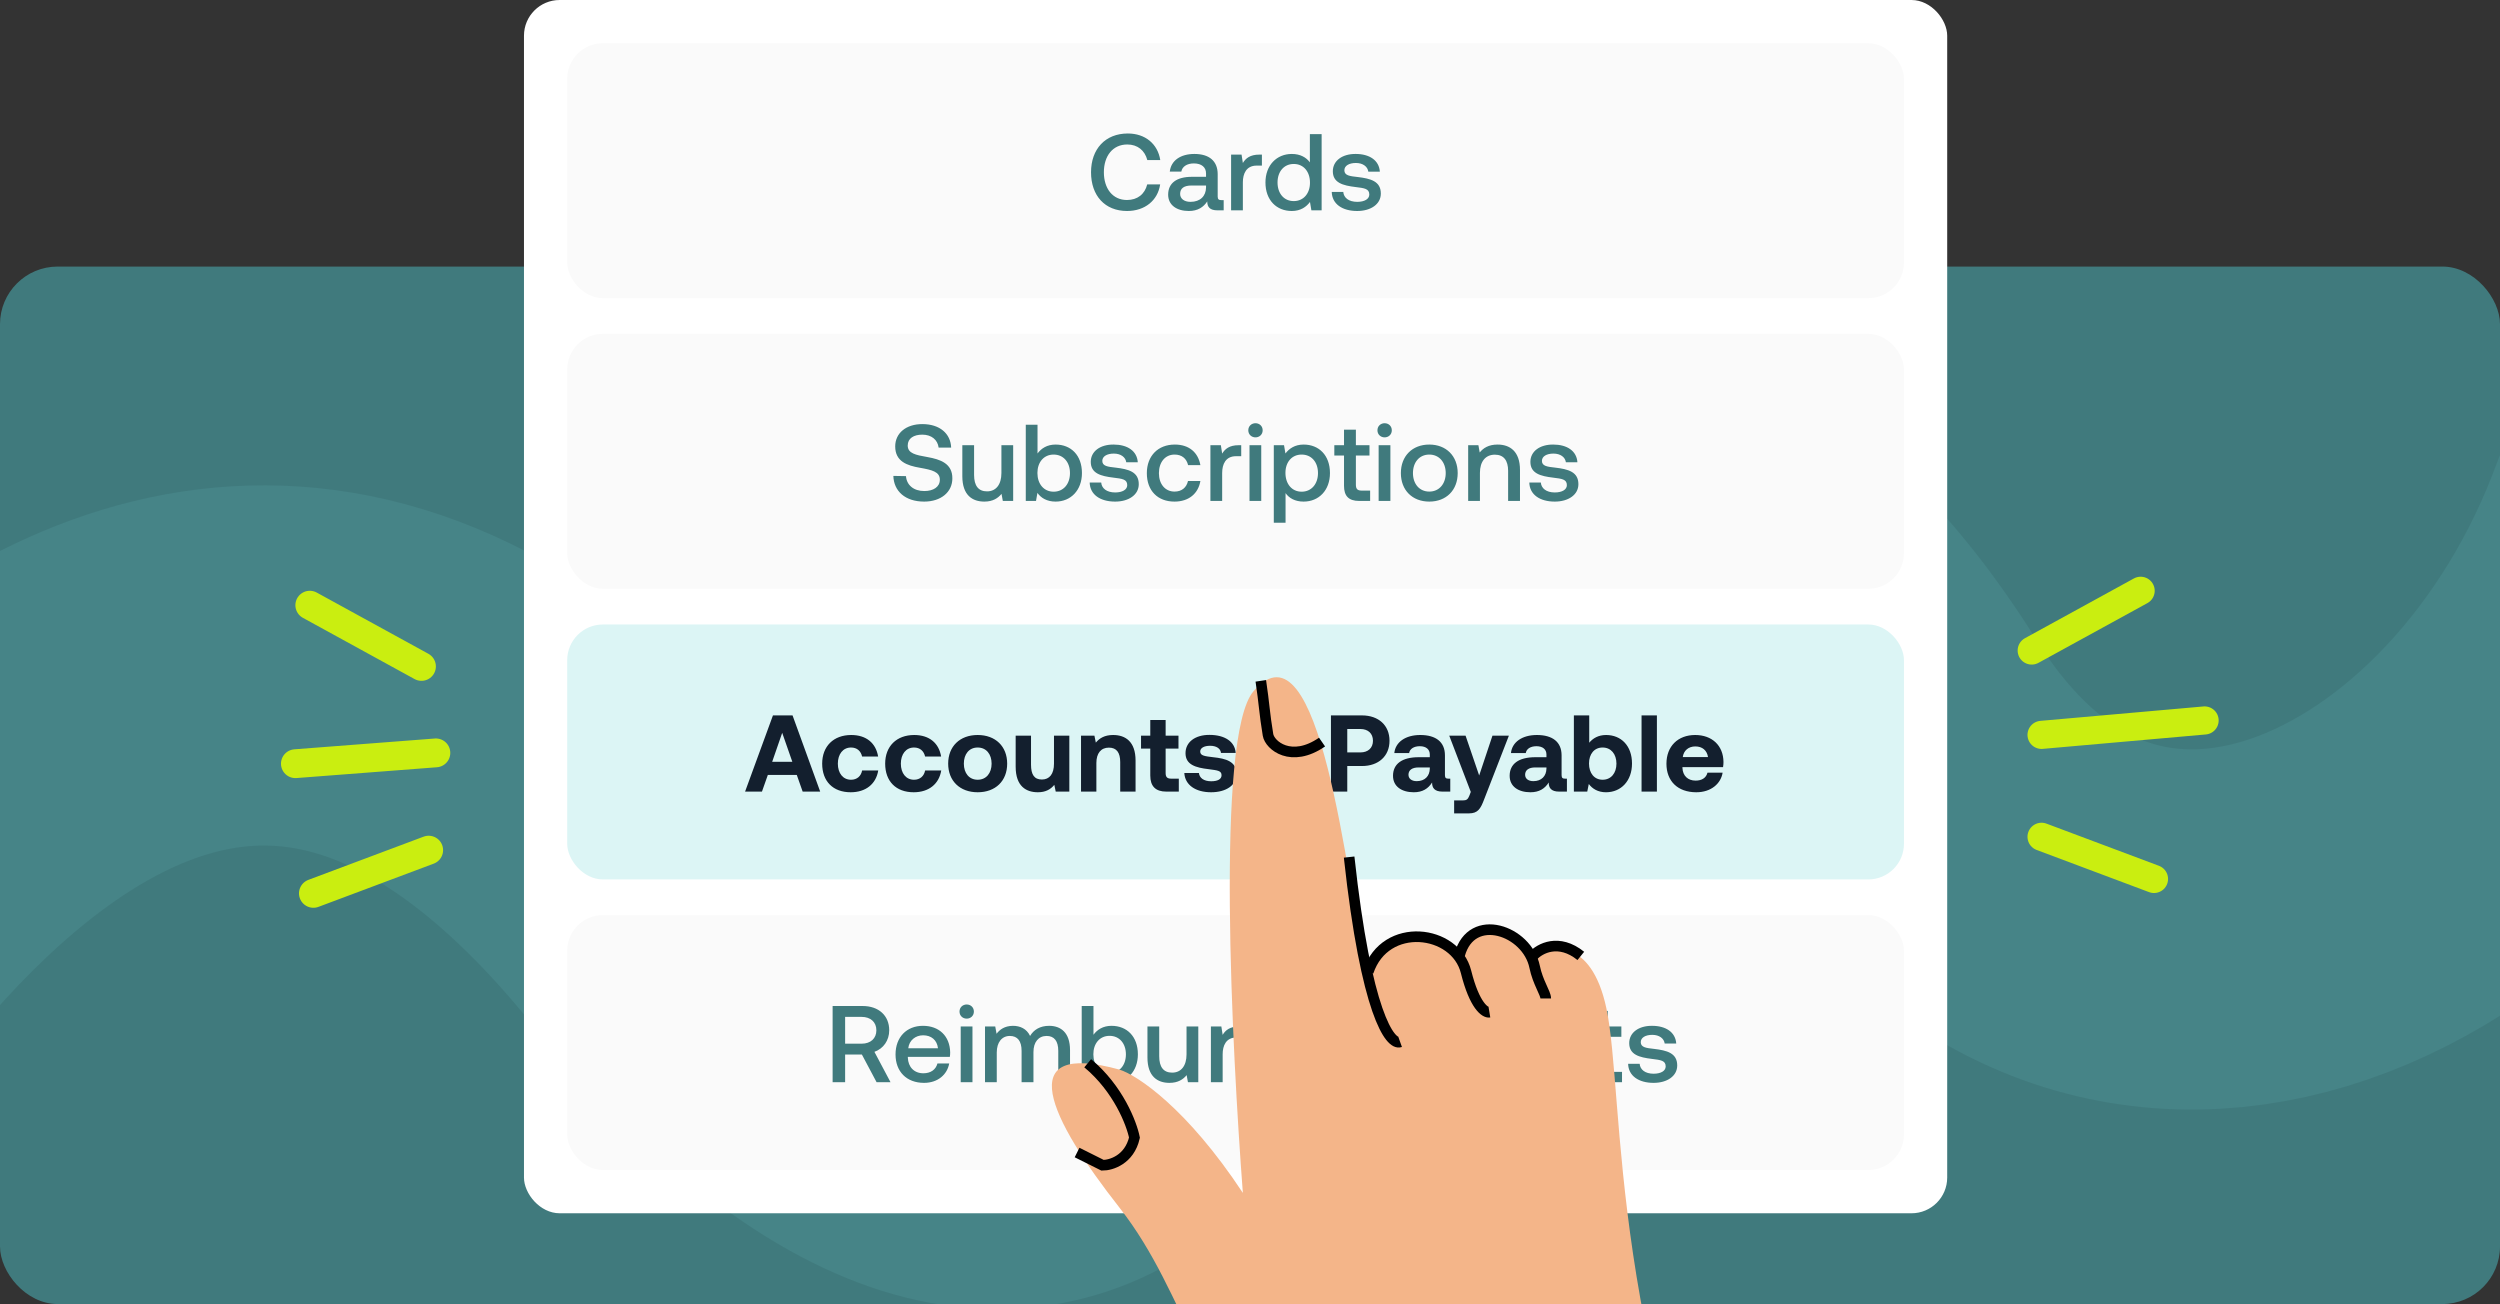
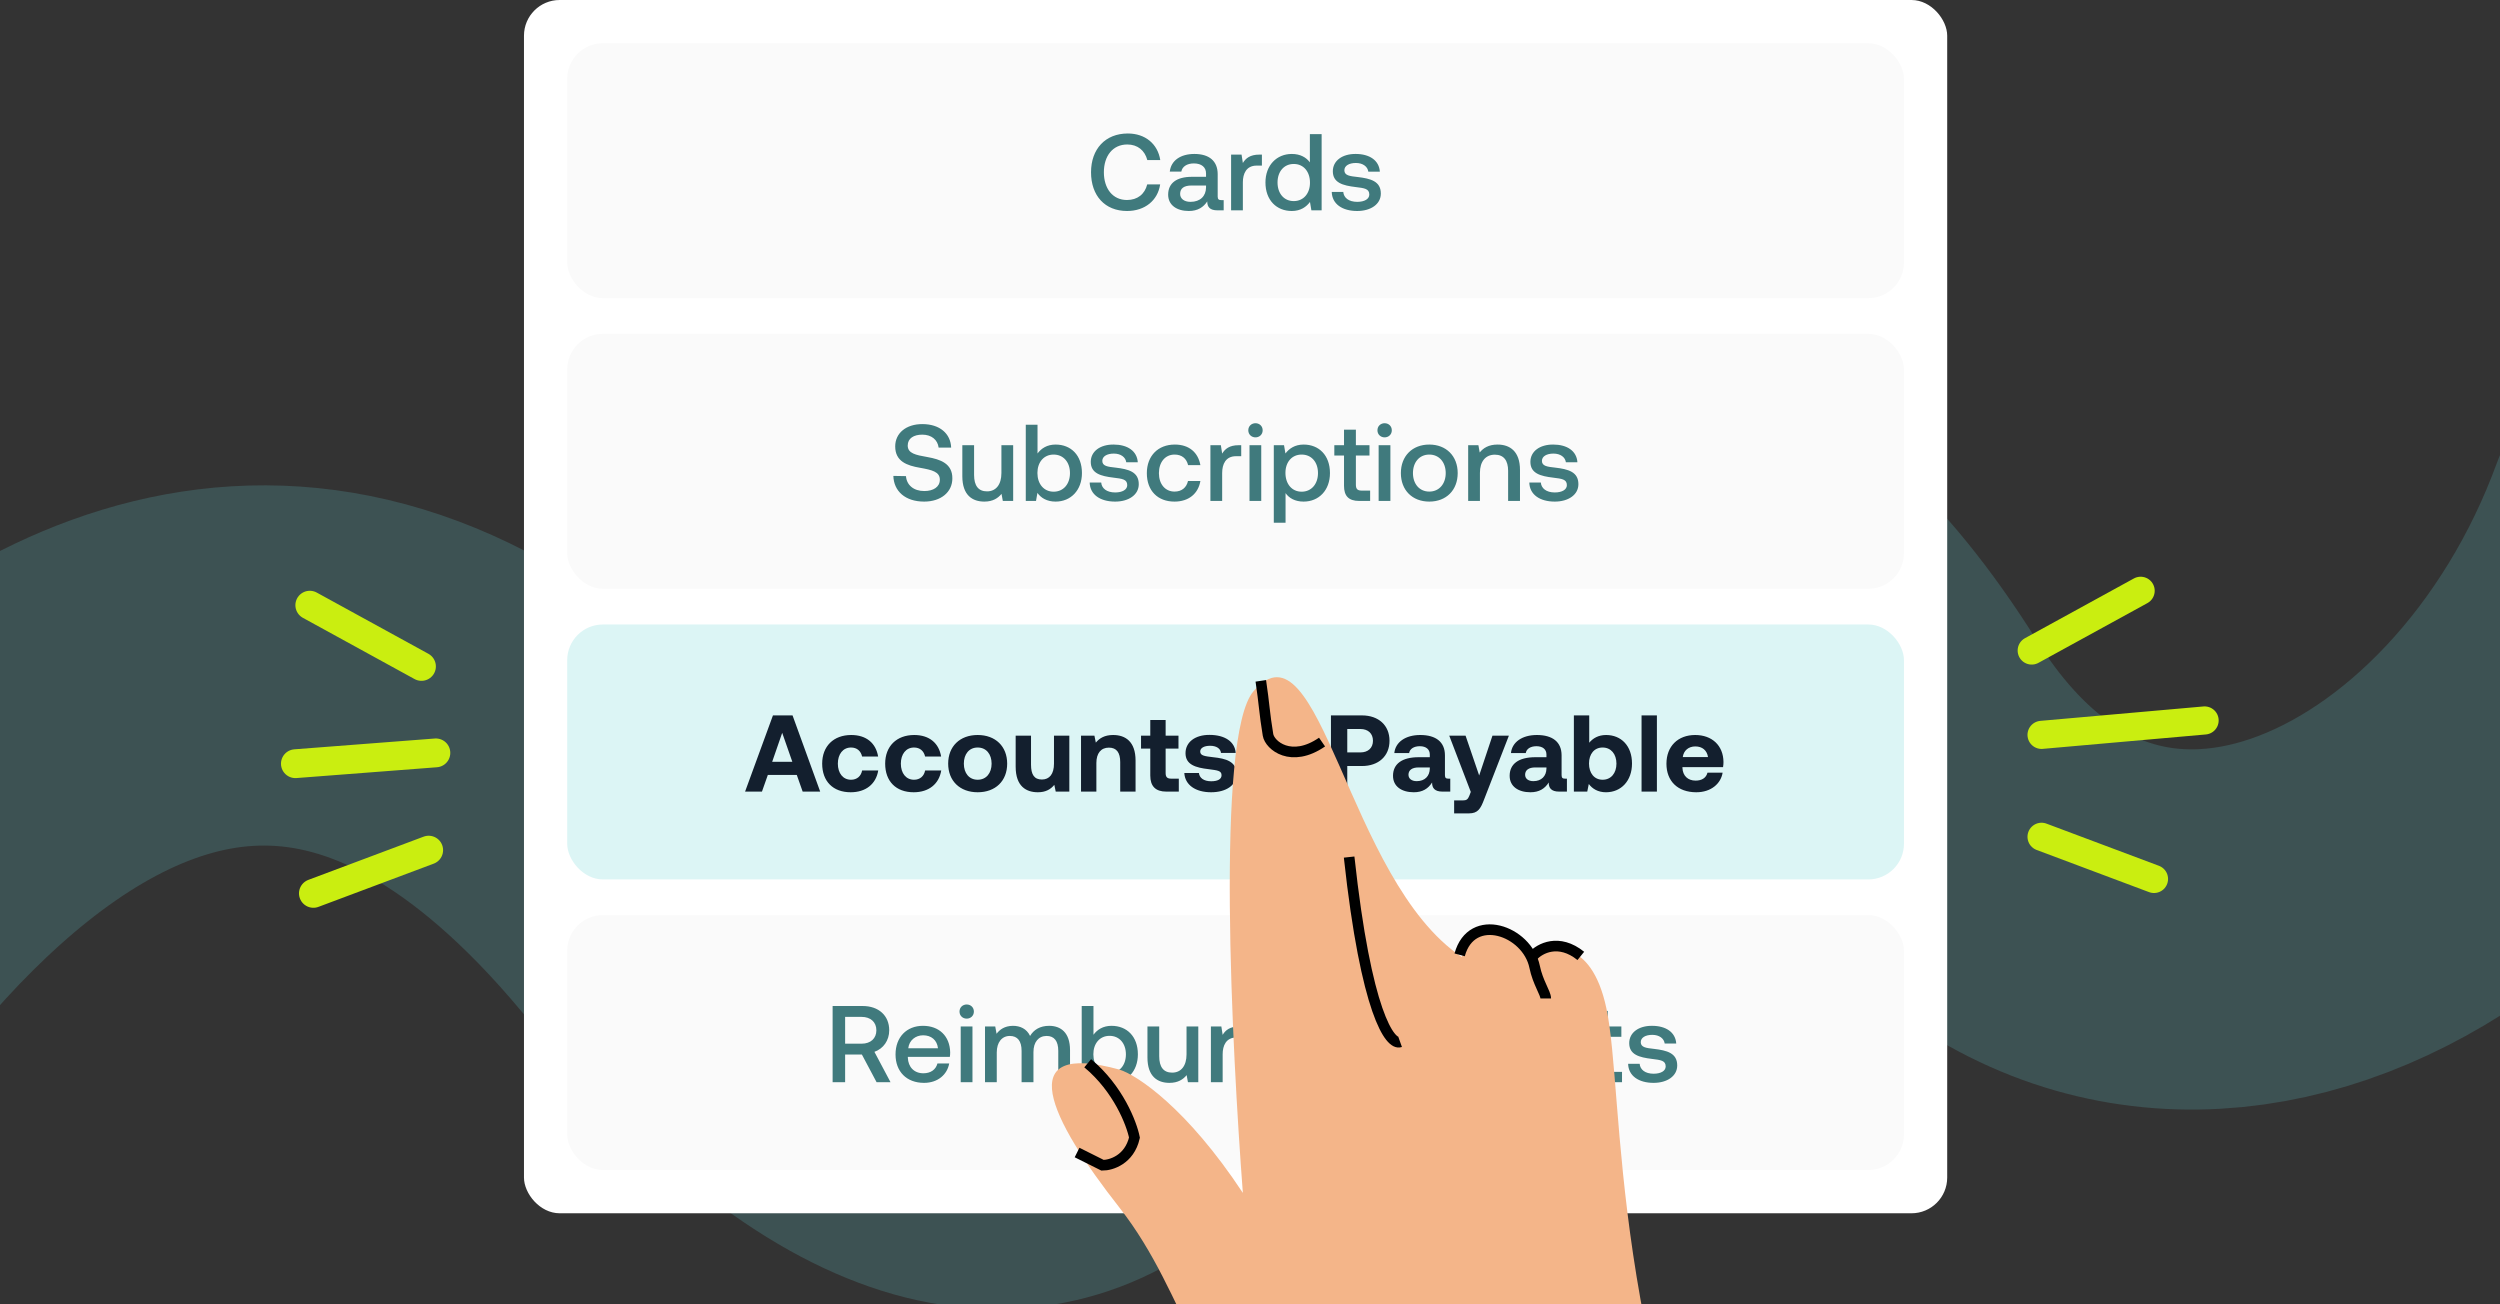
<svg xmlns="http://www.w3.org/2000/svg" width="347" height="181" viewBox="0 0 347 181" fill="none">
  <rect x="0" y="0" width="347" height="181" fill="#333333" stroke="none" />
  <g clip-path="url(#clip0_12342_54881)">
    <g clip-path="url(#clip1_12342_54881)">
-       <rect y="37" width="347" height="146" rx="8" fill="#407A7D" />
      <path opacity="0.3" d="M-50.616 171.48C-50.183 169.837 14.268 31.583 91.604 124.395C153.31 198.451 169.448 123.182 176.06 114.813C182.671 106.444 218.584 33.69 261.59 102.268C293.324 152.869 350.921 125.218 370.029 72.891" stroke="#569B9E" stroke-width="50" stroke-linecap="round" stroke-linejoin="round" />
      <path d="M282 90.293L297.122 82" stroke="#CAEE10" stroke-width="3.902" stroke-linecap="round" />
      <path d="M58.5 92.5L43 84" stroke="#CAEE10" stroke-width="4" stroke-linecap="round" />
      <path d="M283.366 116.146L298.975 122" stroke="#CAEE10" stroke-width="3.902" stroke-linecap="round" />
      <path d="M59.5 118L43.5 124" stroke="#CAEE10" stroke-width="4" stroke-linecap="round" />
      <path d="M283.366 102L306 100" stroke="#CAEE10" stroke-width="3.902" stroke-linecap="round" />
      <path d="M60.5 104.5L41 106" stroke="#CAEE10" stroke-width="4" stroke-linecap="round" />
      <rect x="72.728" width="197.543" height="168.403" rx="4.954" fill="white" />
      <rect x="78.728" y="6" width="185.543" height="35.385" rx="4.954" fill="#FAFAFA" />
      <path d="M156.436 29.286C153.354 29.286 151.435 27.155 151.435 23.907C151.435 20.688 153.414 18.528 156.542 18.528C158.96 18.528 160.697 19.978 161.045 22.215H159.247C158.899 20.885 157.902 20.054 156.466 20.054C154.457 20.054 153.218 21.64 153.218 23.907C153.218 26.158 154.427 27.76 156.421 27.76C157.887 27.76 158.899 26.944 159.232 25.599H161.03C160.697 27.835 158.899 29.286 156.436 29.286ZM169.514 27.775H169.846V29.195H168.985C167.927 29.195 167.565 28.727 167.565 27.956C167.051 28.742 166.265 29.286 165.011 29.286C163.319 29.286 162.14 28.455 162.14 27.02C162.14 25.433 163.289 24.541 165.449 24.541H167.398V24.073C167.398 23.212 166.779 22.683 165.706 22.683C164.739 22.683 164.089 23.136 163.968 23.816H162.367C162.533 22.305 163.832 21.368 165.782 21.368C167.837 21.368 169.015 22.351 169.015 24.179V27.276C169.015 27.669 169.181 27.775 169.514 27.775ZM167.398 26.022V25.75H165.374C164.361 25.75 163.802 26.128 163.802 26.914C163.802 27.563 164.346 28.017 165.238 28.017C166.598 28.017 167.383 27.216 167.398 26.022ZM174.79 21.459H175.153V22.985H174.428C172.977 22.985 172.509 24.118 172.509 25.312V29.195H170.877V21.459H172.327L172.509 22.622C172.901 21.973 173.521 21.459 174.79 21.459ZM181.81 22.532V18.618H183.442V29.195H182.021L181.825 28.032C181.326 28.712 180.525 29.286 179.302 29.286C177.201 29.286 175.645 27.805 175.645 25.327C175.645 22.94 177.201 21.368 179.302 21.368C180.48 21.368 181.311 21.852 181.81 22.532ZM179.574 27.911C180.933 27.911 181.825 26.853 181.825 25.357C181.825 23.816 180.933 22.759 179.574 22.759C178.214 22.759 177.322 23.816 177.322 25.327C177.322 26.853 178.214 27.911 179.574 27.911ZM184.846 26.642H186.447C186.508 27.443 187.203 28.017 188.381 28.017C189.394 28.017 190.059 27.624 190.059 27.004C190.059 26.173 189.348 26.113 188.155 25.962C186.387 25.75 184.997 25.372 184.997 23.771C184.997 22.305 186.311 21.353 188.17 21.368C190.074 21.368 191.418 22.245 191.524 23.831H189.923C189.832 23.121 189.167 22.622 188.2 22.622C187.233 22.622 186.598 23.015 186.598 23.635C186.598 24.36 187.339 24.451 188.457 24.572C190.225 24.783 191.66 25.146 191.66 26.868C191.66 28.349 190.255 29.286 188.381 29.286C186.311 29.286 184.891 28.319 184.846 26.642Z" fill="#407A7D" />
      <rect x="78.728" y="46.336" width="185.543" height="35.385" rx="4.954" fill="#FAFAFA" />
      <path d="M123.998 66.056L125.75 66.086C125.841 67.325 126.808 68.156 128.289 68.156C129.543 68.156 130.45 67.597 130.45 66.585C130.45 65.467 129.347 65.225 127.669 64.923C125.917 64.621 124.255 64.061 124.255 61.961C124.255 60.118 125.766 58.864 128.017 58.864C130.434 58.864 131.945 60.178 132.021 62.127H130.283C130.147 61.055 129.301 60.329 128.017 60.329C126.823 60.329 125.992 60.843 125.992 61.84C125.992 62.928 127.08 63.155 128.742 63.442C130.495 63.759 132.202 64.318 132.187 66.403C132.187 68.307 130.601 69.622 128.274 69.622C125.645 69.622 124.058 68.171 123.998 66.056ZM138.996 65.663V61.795H140.628V69.531H139.192L139.011 68.549C138.527 69.138 137.817 69.622 136.624 69.622C134.977 69.622 133.571 68.746 133.571 66.101V61.795H135.203V65.92C135.203 67.431 135.808 68.202 137.001 68.202C138.24 68.202 138.996 67.265 138.996 65.663ZM146.518 61.704C148.633 61.704 150.174 63.17 150.174 65.663C150.174 68.035 148.633 69.622 146.518 69.622C145.309 69.622 144.478 69.108 143.994 68.413L143.798 69.531H142.378V58.954H144.009V62.943C144.523 62.248 145.324 61.704 146.518 61.704ZM146.246 68.247C147.606 68.247 148.512 67.189 148.512 65.663C148.512 64.152 147.606 63.094 146.246 63.094C144.886 63.094 143.994 64.152 143.994 65.648C143.994 67.174 144.886 68.247 146.246 68.247ZM151.247 66.978H152.848C152.909 67.778 153.604 68.353 154.783 68.353C155.795 68.353 156.46 67.96 156.46 67.34C156.46 66.509 155.75 66.449 154.556 66.298C152.788 66.086 151.398 65.708 151.398 64.107C151.398 62.641 152.712 61.689 154.571 61.704C156.475 61.704 157.82 62.581 157.925 64.167H156.324C156.233 63.457 155.568 62.958 154.601 62.958C153.634 62.958 153 63.351 153 63.971C153 64.696 153.74 64.787 154.858 64.908C156.626 65.119 158.061 65.482 158.061 67.204C158.061 68.685 156.656 69.622 154.783 69.622C152.712 69.622 151.292 68.655 151.247 66.978ZM163.018 69.622C160.676 69.622 159.181 68.096 159.181 65.678C159.181 63.291 160.722 61.704 163.064 61.704C165.058 61.704 166.297 62.807 166.615 64.56H164.907C164.696 63.654 164.046 63.094 163.034 63.094C161.719 63.094 160.858 64.152 160.858 65.678C160.858 67.189 161.719 68.232 163.034 68.232C164.031 68.232 164.696 67.658 164.892 66.766H166.615C166.312 68.519 164.998 69.622 163.018 69.622ZM171.919 61.795H172.281V63.321H171.556C170.106 63.321 169.637 64.454 169.637 65.648V69.531H168.005V61.795H169.456L169.637 62.958C170.03 62.309 170.65 61.795 171.919 61.795ZM174.261 60.707C173.701 60.707 173.263 60.299 173.263 59.725C173.263 59.151 173.701 58.743 174.261 58.743C174.82 58.743 175.258 59.151 175.258 59.725C175.258 60.299 174.82 60.707 174.261 60.707ZM173.43 69.531V61.795H175.061V69.531H173.43ZM180.943 61.704C183.058 61.704 184.599 63.185 184.599 65.663C184.599 68.05 183.058 69.622 180.943 69.622C179.749 69.622 178.918 69.138 178.435 68.443V72.553H176.803V61.795H178.223L178.419 62.943C178.933 62.263 179.734 61.704 180.943 61.704ZM180.671 68.247C182.031 68.247 182.937 67.174 182.937 65.663C182.937 64.137 182.031 63.094 180.671 63.094C179.311 63.094 178.419 64.137 178.419 65.633C178.419 67.174 179.311 68.247 180.671 68.247ZM186.549 67.431V63.23H185.204V61.795H186.549V59.634H188.196V61.795H190.084V63.23H188.196V67.265C188.196 67.869 188.407 68.096 189.027 68.096H190.175V69.531H188.664C187.183 69.531 186.549 68.836 186.549 67.431ZM192.186 60.707C191.627 60.707 191.189 60.299 191.189 59.725C191.189 59.151 191.627 58.743 192.186 58.743C192.745 58.743 193.183 59.151 193.183 59.725C193.183 60.299 192.745 60.707 192.186 60.707ZM191.355 69.531V61.795H192.987V69.531H191.355ZM198.385 69.622C196.027 69.622 194.441 68.035 194.441 65.663C194.441 63.306 196.027 61.704 198.385 61.704C200.742 61.704 202.328 63.306 202.328 65.663C202.328 68.035 200.742 69.622 198.385 69.622ZM198.385 68.232C199.76 68.232 200.666 67.159 200.666 65.663C200.666 64.167 199.76 63.094 198.385 63.094C197.01 63.094 196.118 64.167 196.118 65.663C196.118 67.159 197.01 68.232 198.385 68.232ZM207.862 61.704C209.569 61.704 210.974 62.641 210.974 65.225V69.531H209.327V65.361C209.327 63.895 208.708 63.109 207.484 63.109C206.185 63.109 205.414 64.061 205.414 65.633V69.531H203.782V61.795H205.202L205.384 62.807C205.867 62.203 206.608 61.704 207.862 61.704ZM212.268 66.978H213.869C213.93 67.778 214.625 68.353 215.803 68.353C216.816 68.353 217.481 67.96 217.481 67.34C217.481 66.509 216.77 66.449 215.577 66.298C213.809 66.086 212.419 65.708 212.419 64.107C212.419 62.641 213.733 61.689 215.592 61.704C217.496 61.704 218.841 62.581 218.946 64.167H217.345C217.254 63.457 216.589 62.958 215.622 62.958C214.655 62.958 214.02 63.351 214.02 63.971C214.02 64.696 214.761 64.787 215.879 64.908C217.647 65.119 219.082 65.482 219.082 67.204C219.082 68.685 217.677 69.622 215.803 69.622C213.733 69.622 212.313 68.655 212.268 66.978Z" fill="#407A7D" />
      <rect x="78.728" y="86.68" width="185.543" height="35.385" rx="4.954" fill="#DCF5F5" />
      <path d="M105.759 109.875H103.417L107.285 99.298H110.005L113.843 109.875H111.41L110.594 107.563H106.575L105.759 109.875ZM108.569 101.716L107.179 105.735H109.974L108.569 101.716ZM118.076 109.966C115.614 109.966 114.118 108.44 114.118 105.992C114.118 103.589 115.689 102.018 118.152 102.018C120.267 102.018 121.582 103.166 121.884 105.01H119.663C119.482 104.239 118.953 103.755 118.122 103.755C117.004 103.755 116.293 104.677 116.293 105.992C116.293 107.321 117.004 108.228 118.122 108.228C118.953 108.228 119.512 107.729 119.663 106.944H121.899C121.597 108.802 120.192 109.966 118.076 109.966ZM126.821 109.966C124.358 109.966 122.862 108.44 122.862 105.992C122.862 103.589 124.433 102.018 126.896 102.018C129.012 102.018 130.326 103.166 130.628 105.01H128.407C128.226 104.239 127.697 103.755 126.866 103.755C125.748 103.755 125.038 104.677 125.038 105.992C125.038 107.321 125.748 108.228 126.866 108.228C127.697 108.228 128.256 107.729 128.407 106.944H130.644C130.341 108.802 128.936 109.966 126.821 109.966ZM135.701 109.966C133.223 109.966 131.606 108.379 131.606 105.992C131.606 103.604 133.223 102.018 135.701 102.018C138.179 102.018 139.796 103.604 139.796 105.992C139.796 108.394 138.179 109.966 135.701 109.966ZM135.701 108.228C136.895 108.228 137.635 107.306 137.635 105.992C137.635 104.677 136.895 103.755 135.701 103.755C134.507 103.755 133.782 104.677 133.782 105.992C133.782 107.306 134.507 108.228 135.701 108.228ZM146.293 105.992V102.109H148.423V109.875H146.535L146.338 108.938C145.839 109.543 145.16 109.966 144.056 109.966C142.455 109.966 140.974 109.165 140.974 106.415V102.109H143.105V106.128C143.105 107.518 143.558 108.198 144.616 108.198C145.673 108.198 146.293 107.427 146.293 105.992ZM154.504 102.018C156.181 102.018 157.616 102.909 157.616 105.569V109.875H155.486V105.78C155.486 104.466 154.987 103.771 153.914 103.771C152.811 103.771 152.177 104.556 152.177 105.901V109.875H150.046V102.109H151.905L152.101 103.076C152.6 102.471 153.31 102.018 154.504 102.018ZM159.659 107.654V103.907H158.375V102.109H159.659V99.933H161.79V102.109H163.573V103.907H161.79V107.306C161.79 107.85 162.001 108.077 162.56 108.077H163.618V109.875H161.88C160.4 109.875 159.659 109.135 159.659 107.654ZM164.383 107.291H166.408C166.483 107.971 167.073 108.44 168.115 108.44C169.007 108.44 169.551 108.152 169.551 107.609C169.551 106.974 169.022 106.929 167.768 106.762C165.955 106.551 164.549 106.143 164.549 104.541C164.549 103 165.894 101.988 167.889 102.003C169.974 102.003 171.409 102.924 171.515 104.511H169.475C169.415 103.891 168.825 103.514 167.964 103.514C167.133 103.514 166.589 103.816 166.589 104.315C166.589 104.904 167.254 104.964 168.372 105.1C170.155 105.282 171.636 105.69 171.636 107.442C171.636 108.984 170.185 109.966 168.1 109.966C165.94 109.966 164.474 108.953 164.383 107.291ZM184.735 109.875V99.298H189.041C191.338 99.298 192.864 100.673 192.864 102.819C192.864 104.949 191.338 106.324 189.041 106.324H187.001V109.875H184.735ZM188.83 101.187H187.001V104.435H188.83C189.887 104.435 190.567 103.816 190.567 102.819C190.567 101.806 189.887 101.187 188.83 101.187ZM201.056 108.077H201.298V109.875H200.21C199.107 109.875 198.759 109.346 198.775 108.606C198.231 109.467 197.445 109.966 196.236 109.966C194.559 109.966 193.35 109.165 193.35 107.684C193.35 106.037 194.589 105.1 196.916 105.1H198.457V104.723C198.457 104.027 197.959 103.574 197.067 103.574C196.236 103.574 195.677 103.952 195.586 104.526H193.531C193.683 103.015 195.073 102.018 197.128 102.018C199.303 102.018 200.558 102.985 200.558 104.843V107.593C200.558 108.001 200.724 108.077 201.056 108.077ZM198.457 106.672V106.521H196.901C196.009 106.521 195.496 106.883 195.496 107.533C195.496 108.077 195.934 108.424 196.644 108.424C197.762 108.424 198.442 107.729 198.457 106.672ZM204.146 109.92L201.154 102.109H203.421L205.309 107.639L207.153 102.109H209.434L205.989 110.978C205.506 112.262 205.113 112.897 203.904 112.897H201.834V111.099H203.013C203.557 111.099 203.738 110.963 203.949 110.434L204.146 109.92ZM217.246 108.077H217.488V109.875H216.4C215.297 109.875 214.949 109.346 214.965 108.606C214.421 109.467 213.635 109.966 212.426 109.966C210.749 109.966 209.54 109.165 209.54 107.684C209.54 106.037 210.779 105.1 213.106 105.1H214.647V104.723C214.647 104.027 214.149 103.574 213.257 103.574C212.426 103.574 211.867 103.952 211.776 104.526H209.721C209.873 103.015 211.263 102.018 213.318 102.018C215.493 102.018 216.748 102.985 216.748 104.843V107.593C216.748 108.001 216.914 108.077 217.246 108.077ZM214.647 106.672V106.521H213.091C212.199 106.521 211.686 106.883 211.686 107.533C211.686 108.077 212.124 108.424 212.834 108.424C213.952 108.424 214.632 107.729 214.647 106.672ZM222.926 102.018C225.011 102.018 226.522 103.514 226.522 105.977C226.522 108.379 225.011 109.966 222.911 109.966C221.793 109.966 221.022 109.482 220.524 108.817L220.312 109.875H218.454V99.298H220.584V103.091C221.098 102.471 221.854 102.018 222.926 102.018ZM222.443 108.228C223.606 108.228 224.362 107.321 224.362 105.992C224.362 104.662 223.606 103.755 222.443 103.755C221.279 103.755 220.554 104.662 220.554 105.977C220.554 107.306 221.279 108.228 222.443 108.228ZM227.847 109.875V99.298H229.978V109.875H227.847ZM235.442 109.966C232.858 109.966 231.302 108.409 231.302 106.007C231.302 103.589 232.888 102.018 235.291 102.018C237.618 102.018 239.189 103.468 239.219 105.75C239.219 105.977 239.204 106.234 239.159 106.475H233.523V106.581C233.568 107.684 234.279 108.349 235.351 108.349C236.213 108.349 236.817 107.971 236.998 107.246H239.099C238.857 108.757 237.512 109.966 235.442 109.966ZM233.568 105.085H237.074C236.923 104.133 236.273 103.604 235.306 103.604C234.384 103.604 233.689 104.163 233.568 105.085Z" fill="#131F2E" />
      <rect x="78.728" y="127.016" width="185.543" height="35.385" rx="4.954" fill="#FAFAFA" />
      <path d="M115.567 150.211V139.634H119.737C121.943 139.634 123.424 140.949 123.424 143.004C123.424 144.424 122.608 145.557 121.369 145.995L123.605 150.211H121.671L119.631 146.373H117.304V150.211H115.567ZM119.601 141.145H117.304V144.862H119.601C120.84 144.862 121.641 144.137 121.641 143.004C121.641 141.87 120.84 141.145 119.601 141.145ZM128.259 150.302C125.826 150.302 124.3 148.73 124.3 146.358C124.3 143.971 125.826 142.384 128.108 142.384C130.344 142.384 131.84 143.804 131.885 146.071C131.885 146.267 131.87 146.479 131.84 146.69H126.008V146.796C126.053 148.111 126.884 148.972 128.168 148.972C129.166 148.972 129.891 148.473 130.117 147.612H131.749C131.477 149.138 130.178 150.302 128.259 150.302ZM126.068 145.497H130.193C130.057 144.348 129.256 143.699 128.123 143.699C127.08 143.699 126.189 144.394 126.068 145.497ZM134.177 141.387C133.618 141.387 133.18 140.979 133.18 140.405C133.18 139.83 133.618 139.422 134.177 139.422C134.736 139.422 135.175 139.83 135.175 140.405C135.175 140.979 134.736 141.387 134.177 141.387ZM133.346 150.211V142.475H134.978V150.211H133.346ZM145.619 142.384C147.221 142.384 148.52 143.306 148.52 145.754V150.211H146.888V145.859C146.888 144.499 146.329 143.789 145.272 143.789C144.154 143.789 143.443 144.635 143.443 146.025V150.211H141.796V145.859C141.796 144.499 141.237 143.789 140.165 143.789C139.046 143.789 138.351 144.696 138.351 146.071V150.211H136.719V142.475H138.14L138.321 143.487C138.759 142.913 139.424 142.399 140.588 142.384C141.6 142.384 142.507 142.792 142.975 143.789C143.474 142.943 144.35 142.384 145.619 142.384ZM154.281 142.384C156.397 142.384 157.938 143.85 157.938 146.343C157.938 148.715 156.397 150.302 154.281 150.302C153.073 150.302 152.242 149.788 151.758 149.093L151.562 150.211H150.141V139.634H151.773V143.623C152.287 142.928 153.088 142.384 154.281 142.384ZM154.009 148.927C155.369 148.927 156.276 147.869 156.276 146.343C156.276 144.832 155.369 143.774 154.009 143.774C152.65 143.774 151.758 144.832 151.758 146.328C151.758 147.854 152.65 148.927 154.009 148.927ZM164.691 146.343V142.475H166.323V150.211H164.887L164.706 149.229C164.222 149.818 163.512 150.302 162.319 150.302C160.672 150.302 159.266 149.425 159.266 146.781V142.475H160.898V146.6C160.898 148.111 161.503 148.881 162.696 148.881C163.935 148.881 164.691 147.944 164.691 146.343ZM171.986 142.475H172.349V144.001H171.623C170.173 144.001 169.704 145.134 169.704 146.328V150.211H168.072V142.475H169.523L169.704 143.638C170.097 142.988 170.717 142.475 171.986 142.475ZM173.031 147.657H174.633C174.694 148.458 175.389 149.032 176.567 149.032C177.58 149.032 178.244 148.64 178.244 148.02C178.244 147.189 177.534 147.129 176.341 146.977C174.573 146.766 173.183 146.388 173.183 144.786C173.183 143.321 174.497 142.369 176.356 142.384C178.259 142.384 179.604 143.26 179.71 144.847H178.108C178.018 144.137 177.353 143.638 176.386 143.638C175.419 143.638 174.784 144.031 174.784 144.65C174.784 145.376 175.525 145.466 176.643 145.587C178.411 145.799 179.846 146.161 179.846 147.884C179.846 149.365 178.441 150.302 176.567 150.302C174.497 150.302 173.077 149.335 173.031 147.657ZM184.924 150.302C182.491 150.302 180.965 148.73 180.965 146.358C180.965 143.971 182.491 142.384 184.773 142.384C187.009 142.384 188.505 143.804 188.55 146.071C188.55 146.267 188.535 146.479 188.505 146.69H182.673V146.796C182.718 148.111 183.549 148.972 184.833 148.972C185.831 148.972 186.556 148.473 186.783 147.612H188.414C188.142 149.138 186.843 150.302 184.924 150.302ZM182.733 145.497H186.858C186.722 144.348 185.921 143.699 184.788 143.699C183.745 143.699 182.854 144.394 182.733 145.497ZM198.911 142.384C200.513 142.384 201.812 143.306 201.812 145.754V150.211H200.18V145.859C200.18 144.499 199.621 143.789 198.564 143.789C197.445 143.789 196.735 144.635 196.735 146.025V150.211H195.088V145.859C195.088 144.499 194.529 143.789 193.456 143.789C192.338 143.789 191.643 144.696 191.643 146.071V150.211H190.011V142.475H191.432L191.613 143.487C192.051 142.913 192.716 142.399 193.879 142.384C194.892 142.384 195.798 142.792 196.267 143.789C196.765 142.943 197.642 142.384 198.911 142.384ZM207.046 150.302C204.613 150.302 203.087 148.73 203.087 146.358C203.087 143.971 204.613 142.384 206.895 142.384C209.131 142.384 210.627 143.804 210.672 146.071C210.672 146.267 210.657 146.479 210.627 146.69H204.794V146.796C204.84 148.111 205.671 148.972 206.955 148.972C207.952 148.972 208.678 148.473 208.904 147.612H210.536C210.264 149.138 208.965 150.302 207.046 150.302ZM204.855 145.497H208.98C208.844 144.348 208.043 143.699 206.91 143.699C205.867 143.699 204.976 144.394 204.855 145.497ZM216.213 142.384C217.92 142.384 219.325 143.321 219.325 145.905V150.211H217.678V146.041C217.678 144.575 217.059 143.789 215.835 143.789C214.536 143.789 213.765 144.741 213.765 146.313V150.211H212.133V142.475H213.553L213.735 143.487C214.218 142.883 214.959 142.384 216.213 142.384ZM221.51 148.111V143.91H220.165V142.475H221.51V140.314H223.157V142.475H225.046V143.91H223.157V147.944C223.157 148.549 223.369 148.775 223.988 148.775H225.137V150.211H223.626C222.145 150.211 221.51 149.516 221.51 148.111ZM225.984 147.657H227.586C227.646 148.458 228.341 149.032 229.52 149.032C230.532 149.032 231.197 148.64 231.197 148.02C231.197 147.189 230.487 147.129 229.293 146.977C227.525 146.766 226.135 146.388 226.135 144.786C226.135 143.321 227.45 142.369 229.308 142.384C231.212 142.384 232.557 143.26 232.663 144.847H231.061C230.97 144.137 230.305 143.638 229.338 143.638C228.371 143.638 227.737 144.031 227.737 144.65C227.737 145.376 228.477 145.466 229.595 145.587C231.363 145.799 232.798 146.161 232.798 147.884C232.798 149.365 231.393 150.302 229.52 150.302C227.45 150.302 226.029 149.335 225.984 147.657Z" fill="#407A7D" />
-       <path d="M180.474 204.517C192.038 212.542 196.7 226.938 197.585 233.134H244.787C222.956 187.701 225.611 152.299 222.956 139.908C220.832 129.996 214.991 131.058 212.335 132.828C207.143 126.456 203.878 130.173 202.895 132.828C196.287 126.928 191.094 131.647 189.619 134.892C186.964 122.207 183.249 85.141 173.983 95.951C168.673 102.146 171.033 146.104 172.508 165.575C164.72 153.774 157.856 149.251 155.397 148.464C140.352 144.334 145.662 155.249 155.397 167.64C165.133 180.031 166.018 194.487 180.474 204.517Z" fill="#F4B589" />
+       <path d="M180.474 204.517C192.038 212.542 196.7 226.938 197.585 233.134H244.787C222.956 187.701 225.611 152.299 222.956 139.908C220.832 129.996 214.991 131.058 212.335 132.828C207.143 126.456 203.878 130.173 202.895 132.828C186.964 122.207 183.249 85.141 173.983 95.951C168.673 102.146 171.033 146.104 172.508 165.575C164.72 153.774 157.856 149.251 155.397 148.464C140.352 144.334 145.662 155.249 155.397 167.64C165.133 180.031 166.018 194.487 180.474 204.517Z" fill="#F4B589" />
      <path d="M212.778 132.681C213.712 131.648 216.348 130.203 219.416 132.681" stroke="black" stroke-width="1.475" />
      <path d="M175 94.5C175.484 97.728 175.5 99 176 102C176.243 103.455 179.222 105.95 183.5 103" stroke="black" stroke-width="1.475" />
      <path d="M149.497 159.969L153.037 161.739C154.217 161.739 156.755 160.972 157.463 157.904C157.069 155.937 155.221 151.118 150.972 147.578" stroke="black" stroke-width="1.475" />
      <path d="M194.34 144.627C192.963 145.119 189.619 140.674 187.259 118.961" stroke="black" stroke-width="1.475" />
-       <path d="M206.73 140.499C206.14 140.597 204.665 139.614 203.485 134.893C202.01 128.993 192.274 127.813 189.914 134.893" stroke="black" stroke-width="1.475" />
      <path d="M214.548 138.583C214.548 137.845 213.452 136.37 213.008 134.201C211.973 129.14 204.256 126.462 202.6 132.535" stroke="black" stroke-width="1.475" />
    </g>
  </g>
  <defs>
    <clipPath id="clip0_12342_54881">
      <rect width="347" height="181" rx="8" fill="white" />
    </clipPath>
    <clipPath id="clip1_12342_54881">
      <rect width="348" height="229.583" fill="white" transform="translate(0 -1)" />
    </clipPath>
  </defs>
</svg>